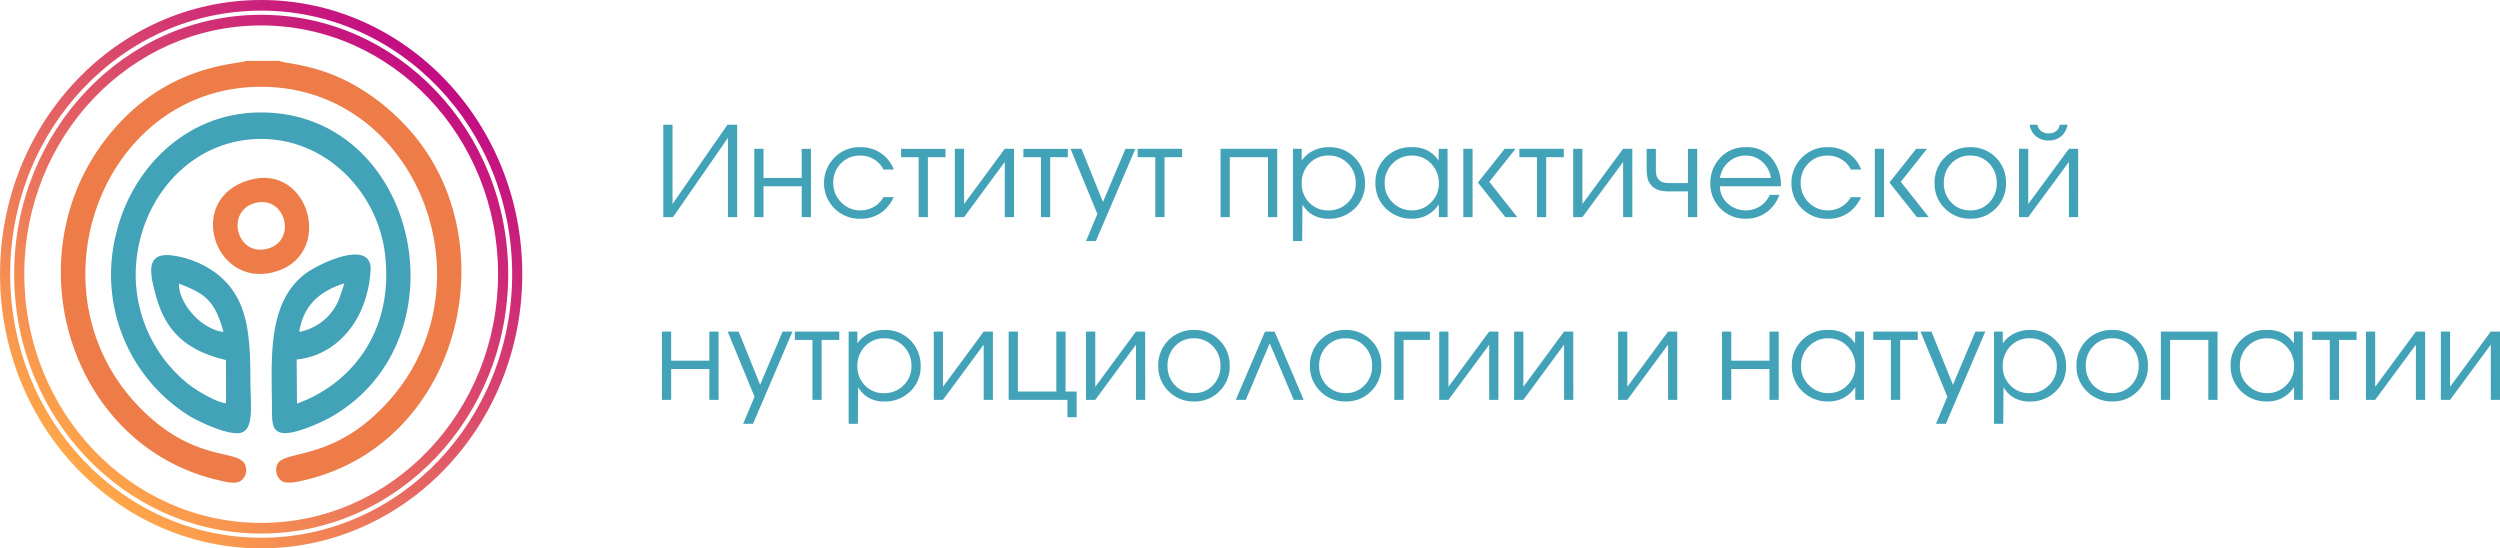
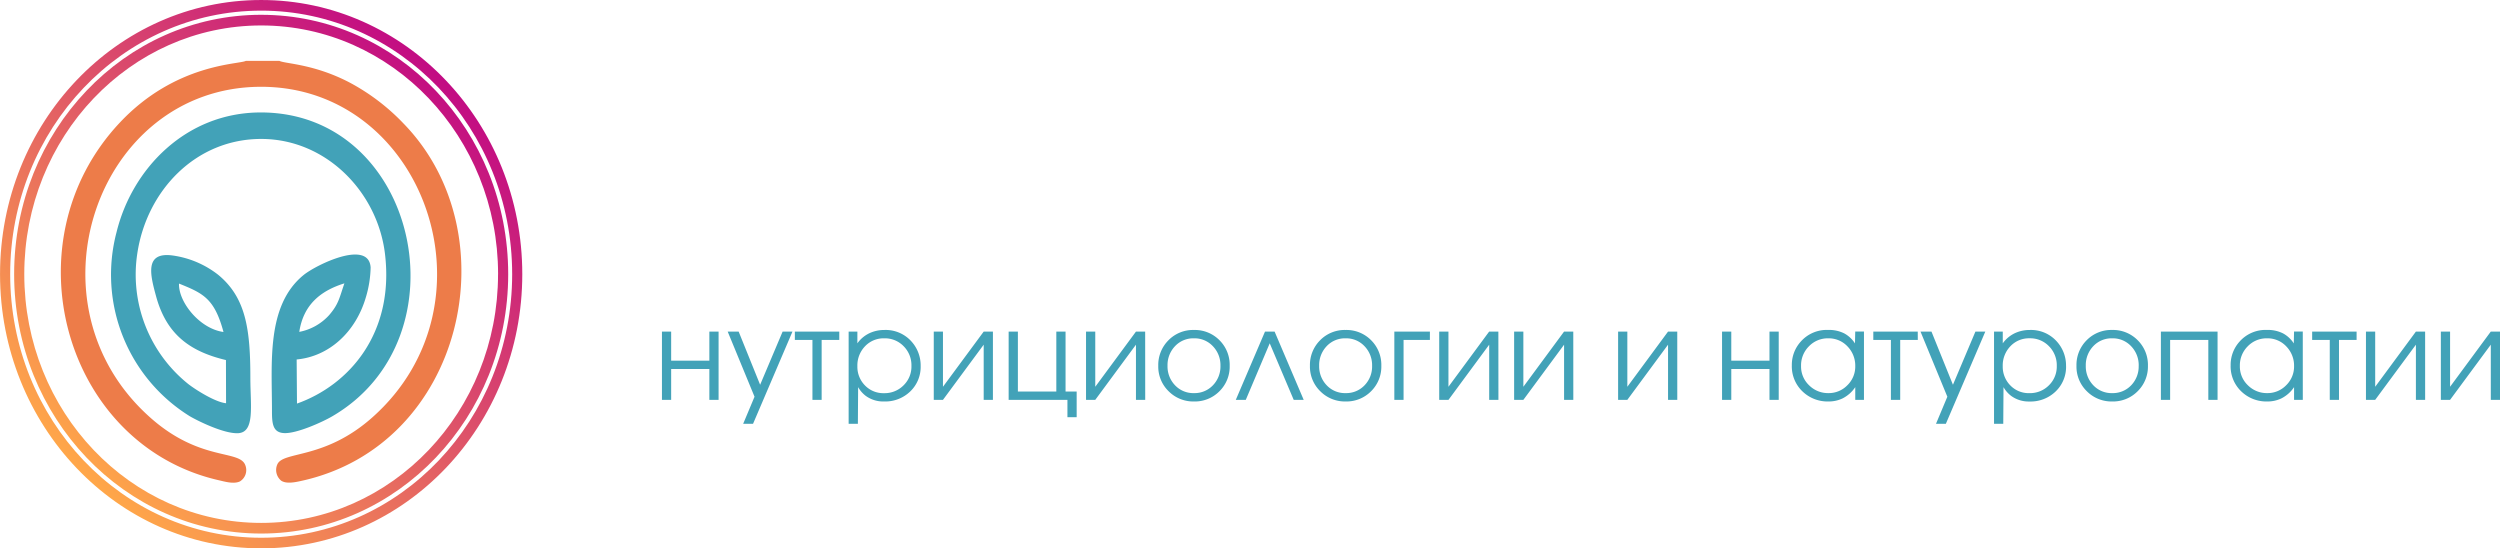
<svg xmlns="http://www.w3.org/2000/svg" width="364.74" height="80" viewBox="0 0 364.74 80">
  <defs>
    <linearGradient id="linear-gradient" x1="0.147" y1="0.854" x2="0.826" y2="0.121" gradientUnits="objectBoundingBox">
      <stop offset="0" stop-color="#ffa749" />
      <stop offset="1" stop-color="#c20c83" />
    </linearGradient>
  </defs>
  <g id="Сгруппировать_92" data-name="Сгруппировать 92" transform="translate(-173.002 -899)">
    <g id="Сгруппировать_32" data-name="Сгруппировать 32" transform="translate(269.574 917.199)">
-       <path id="Контур_132" data-name="Контур 132" d="M12.186-.585H10.838V-12.148L2.826-.585H1.406V-14.06H2.753V-2.5L10.766-14.06h1.42Zm10.762,0H21.6v-4.5H16.028v4.5H14.681v-9.96h1.347V-6.3H21.6v-4.243h1.347ZM35.039-7.523H33.527a3.641,3.641,0,0,0-1.384-1.5,3.741,3.741,0,0,0-1.967-.537,3.828,3.828,0,0,0-2.85,1.138,3.876,3.876,0,0,0-1.12,2.832,3.887,3.887,0,0,0,1.165,2.859,3.823,3.823,0,0,0,2.8,1.165,3.879,3.879,0,0,0,1.93-.5A3.7,3.7,0,0,0,33.527-3.5H35.02a5.723,5.723,0,0,1-1.639,2.13,5.11,5.11,0,0,1-3.2,1.02,5.1,5.1,0,0,1-3.933-1.639A5.092,5.092,0,0,1,24.86-5.574a5.1,5.1,0,0,1,1.347-3.5,5.076,5.076,0,0,1,3.97-1.712,5.162,5.162,0,0,1,2.977.874A5.08,5.08,0,0,1,35.039-7.523Zm7.539-1.8H40.01v8.74H38.662v-8.74H36.095v-1.22h6.483Zm10,8.74H51.227V-8.634L45.29-.585H43.943v-9.96H45.29V-2.5l5.936-8.049h1.347Zm7.848-8.74H57.855v8.74H56.507v-8.74H53.94v-1.22h6.483Zm9.851-1.22L64.519,2.911H63.081L64.738-1.04l-3.915-9.505h1.6l3.132,7.757,3.278-7.757ZM77.1-9.326H74.535v8.74H73.187v-8.74H70.62v-1.22H77.1ZM90.978-.585H89.63v-8.74H84.058v8.74H82.711v-9.96h8.267Zm12.8-4.935a4.951,4.951,0,0,1-1.511,3.7A5.251,5.251,0,0,1,98.443-.348a4.334,4.334,0,0,1-2.677-.819,4.253,4.253,0,0,1-1.111-1.275l-.036,5.354H93.272V-10.546h1.275v1.712a4.54,4.54,0,0,1,2.094-1.621,5.1,5.1,0,0,1,1.839-.328,5.036,5.036,0,0,1,3.951,1.675A5.211,5.211,0,0,1,103.779-5.52Zm-1.347-.018a3.927,3.927,0,0,0-1.138-2.868A3.791,3.791,0,0,0,98.48-9.562,3.731,3.731,0,0,0,95.657-8.4a4.033,4.033,0,0,0-1.111,2.9,3.865,3.865,0,0,0,1.1,2.8,3.724,3.724,0,0,0,2.8,1.138,3.882,3.882,0,0,0,2.832-1.138A3.812,3.812,0,0,0,102.431-5.538Zm13.4,4.953h-1.275V-2.442a4.83,4.83,0,0,1-1.876,1.657,4.653,4.653,0,0,1-2.039.437,5.258,5.258,0,0,1-3.8-1.484,5.045,5.045,0,0,1-1.539-3.8,5.042,5.042,0,0,1,1.311-3.46,5.052,5.052,0,0,1,3.988-1.693,4.927,4.927,0,0,1,2.34.5,4.316,4.316,0,0,1,1.575,1.466l.036-1.73h1.275ZM114.559-5.5a4.015,4.015,0,0,0-1.129-2.877,3.739,3.739,0,0,0-2.822-1.184,3.808,3.808,0,0,0-2.8,1.156,3.917,3.917,0,0,0-1.156,2.886,3.761,3.761,0,0,0,1.174,2.813,3.9,3.9,0,0,0,2.813,1.138,3.772,3.772,0,0,0,2.768-1.147A3.793,3.793,0,0,0,114.559-5.5ZM125.994-.585h-1.73l-4.006-5.044,3.9-4.917h1.584l-3.824,4.807Zm-6.519,0h-1.347v-9.96h1.347Zm13.311-8.74h-2.568v8.74h-1.348v-8.74H126.3v-1.22h6.483Zm10,8.74h-1.347V-8.634L135.5-.585h-1.347v-9.96H135.5V-2.5l5.936-8.049h1.347Zm9.469,0H150.9V-4.336h-2.568a6.576,6.576,0,0,1-1.493-.127,2.549,2.549,0,0,1-1.293-.765A2.327,2.327,0,0,1,145-6.3a6.924,6.924,0,0,1-.127-1.42v-2.822h1.347v2.822a5.157,5.157,0,0,0,.082,1.047,1.381,1.381,0,0,0,.428.7,1.4,1.4,0,0,0,.574.328,4.131,4.131,0,0,0,1.029.091H150.9v-4.989h1.347Zm12.218-4.5h-8.9a3.257,3.257,0,0,0,1.111,2.495,3.818,3.818,0,0,0,2.677,1.02,3.7,3.7,0,0,0,2.076-.61,3.829,3.829,0,0,0,1.4-1.648h1.4a5.327,5.327,0,0,1-1.894,2.549,4.987,4.987,0,0,1-2.986.929,5.028,5.028,0,0,1-3.706-1.484,5.05,5.05,0,0,1-1.484-3.724,5.223,5.223,0,0,1,1.311-3.533,4.894,4.894,0,0,1,3.879-1.693,4.605,4.605,0,0,1,3.97,1.876A6.293,6.293,0,0,1,164.47-5.083ZM163.014-6.3a3.977,3.977,0,0,0-1.293-2.376,3.506,3.506,0,0,0-2.367-.883,3.686,3.686,0,0,0-2.486.9,3.89,3.89,0,0,0-1.3,2.358Zm13.165-1.22h-1.511a3.641,3.641,0,0,0-1.384-1.5,3.741,3.741,0,0,0-1.967-.537,3.828,3.828,0,0,0-2.85,1.138,3.876,3.876,0,0,0-1.12,2.832,3.887,3.887,0,0,0,1.165,2.859,3.823,3.823,0,0,0,2.8,1.165,3.879,3.879,0,0,0,1.93-.5,3.7,3.7,0,0,0,1.42-1.429h1.493a5.723,5.723,0,0,1-1.639,2.13,5.11,5.11,0,0,1-3.2,1.02,5.1,5.1,0,0,1-3.933-1.639A5.092,5.092,0,0,1,166-5.574a5.1,5.1,0,0,1,1.347-3.5,5.076,5.076,0,0,1,3.97-1.712,5.162,5.162,0,0,1,2.977.874A5.08,5.08,0,0,1,176.179-7.523ZM186.03-.585H184.3l-4.006-5.044,3.9-4.917h1.584l-3.824,4.807Zm-6.519,0h-1.347v-9.96h1.347ZM197.3-5.556a5.043,5.043,0,0,1-1.493,3.715,5.042,5.042,0,0,1-3.715,1.493,5.059,5.059,0,0,1-3.7-1.493,5.011,5.011,0,0,1-1.511-3.715A5.089,5.089,0,0,1,188.37-9.28a5.019,5.019,0,0,1,3.724-1.5,5.042,5.042,0,0,1,3.715,1.493A5.065,5.065,0,0,1,197.3-5.556Zm-1.348,0a3.974,3.974,0,0,0-1.1-2.85,3.652,3.652,0,0,0-2.759-1.156,3.658,3.658,0,0,0-2.768,1.147,3.983,3.983,0,0,0-1.093,2.859,3.96,3.96,0,0,0,1.093,2.841,3.658,3.658,0,0,0,2.768,1.147,3.681,3.681,0,0,0,2.759-1.138A3.934,3.934,0,0,0,195.954-5.556Zm10.325-8.5a2.786,2.786,0,0,1-.765,1.53,2.671,2.671,0,0,1-2,.765,2.709,2.709,0,0,1-2-.765,2.786,2.786,0,0,1-.765-1.53h1.147a1.382,1.382,0,0,0,.565.938,1.8,1.8,0,0,0,1.056.319,1.822,1.822,0,0,0,1.065-.31,1.374,1.374,0,0,0,.555-.947ZM207.827-.585h-1.347V-8.634L200.543-.585H199.2v-9.96h1.347V-2.5l5.936-8.049h1.347Z" transform="translate(-1.206 14.06)" fill="#42a2b8" />
      <path id="Контур_133" data-name="Контур 133" d="M9.464-.443H8.117v-4.5H2.544v4.5H1.2V-10.4H2.544v4.243H8.117V-10.4H9.464Zm10.78-9.96L14.49,3.053H13.051L14.708-.9,10.793-10.4h1.6l3.132,7.757L18.805-10.4Zm6.828,1.22H24.5v8.74H23.157v-8.74H20.59V-10.4h6.483ZM38.945-5.378a4.951,4.951,0,0,1-1.511,3.7A5.251,5.251,0,0,1,33.61-.206a4.334,4.334,0,0,1-2.677-.819A4.253,4.253,0,0,1,29.822-2.3l-.036,5.354H28.438V-10.4h1.275v1.712a4.54,4.54,0,0,1,2.094-1.621,5.1,5.1,0,0,1,1.839-.328A5.036,5.036,0,0,1,37.6-8.965,5.211,5.211,0,0,1,38.945-5.378ZM37.6-5.4a3.927,3.927,0,0,0-1.138-2.868A3.791,3.791,0,0,0,33.646-9.42a3.731,3.731,0,0,0-2.822,1.165,4.033,4.033,0,0,0-1.111,2.9,3.865,3.865,0,0,0,1.1,2.8,3.724,3.724,0,0,0,2.8,1.138,3.882,3.882,0,0,0,2.832-1.138A3.812,3.812,0,0,0,37.6-5.4ZM49.488-.443H48.141V-8.491L42.2-.443H40.857V-10.4H42.2v8.049L48.141-10.4h1.347ZM61.707,2.088H60.359V-.443H51.782V-10.4H53.13v8.74h5.608V-10.4h1.347v8.74h1.621Zm10-2.531H70.356V-8.491L64.42-.443H63.072V-10.4H64.42v8.049L70.356-10.4H71.7ZM84.031-5.414A5.042,5.042,0,0,1,82.538-1.7,5.042,5.042,0,0,1,78.823-.206a5.059,5.059,0,0,1-3.7-1.493,5.011,5.011,0,0,1-1.511-3.715A5.089,5.089,0,0,1,75.1-9.138a5.019,5.019,0,0,1,3.724-1.5,5.042,5.042,0,0,1,3.715,1.493A5.065,5.065,0,0,1,84.031-5.414Zm-1.347,0a3.973,3.973,0,0,0-1.1-2.85A3.652,3.652,0,0,0,78.823-9.42a3.658,3.658,0,0,0-2.768,1.147,3.983,3.983,0,0,0-1.093,2.859,3.96,3.96,0,0,0,1.093,2.841,3.658,3.658,0,0,0,2.768,1.147,3.681,3.681,0,0,0,2.759-1.138A3.934,3.934,0,0,0,82.684-5.414ZM94.829-.443H93.373l-3.5-8.249L86.38-.443H84.923l4.261-9.96h1.4Zm11.326-4.971A5.043,5.043,0,0,1,104.662-1.7a5.043,5.043,0,0,1-3.715,1.493,5.059,5.059,0,0,1-3.7-1.493A5.011,5.011,0,0,1,95.74-5.414a5.089,5.089,0,0,1,1.484-3.724,5.019,5.019,0,0,1,3.724-1.5,5.043,5.043,0,0,1,3.715,1.493A5.065,5.065,0,0,1,106.155-5.414Zm-1.347,0a3.973,3.973,0,0,0-1.1-2.85,3.652,3.652,0,0,0-2.759-1.156A3.658,3.658,0,0,0,98.18-8.273a3.983,3.983,0,0,0-1.093,2.859A3.96,3.96,0,0,0,98.18-2.573a3.658,3.658,0,0,0,2.768,1.147,3.681,3.681,0,0,0,2.759-1.138A3.934,3.934,0,0,0,104.808-5.414Zm8.431-3.769H109.4v8.74h-1.347V-10.4h5.19Zm10,8.74h-1.347V-8.491L115.952-.443H114.6V-10.4h1.347v8.049l5.936-8.049h1.347Zm10.926,0h-1.347V-8.491L126.878-.443H125.53V-10.4h1.347v8.049l5.936-8.049h1.347Zm15.168,0h-1.347V-8.491L142.046-.443H140.7V-10.4h1.347v8.049l5.936-8.049h1.347Zm14.8,0h-1.348v-4.5h-5.572v4.5h-1.348V-10.4h1.348v4.243h5.572V-10.4h1.348Zm12.437,0H175.3V-2.3a4.83,4.83,0,0,1-1.876,1.657,4.653,4.653,0,0,1-2.039.437,5.258,5.258,0,0,1-3.8-1.484,5.045,5.045,0,0,1-1.539-3.8,5.042,5.042,0,0,1,1.311-3.46,5.052,5.052,0,0,1,3.988-1.693,4.927,4.927,0,0,1,2.34.5,4.316,4.316,0,0,1,1.575,1.466l.036-1.73h1.275ZM175.3-5.359a4.015,4.015,0,0,0-1.129-2.877,3.739,3.739,0,0,0-2.822-1.184,3.808,3.808,0,0,0-2.8,1.156,3.917,3.917,0,0,0-1.156,2.886,3.761,3.761,0,0,0,1.174,2.813,3.9,3.9,0,0,0,2.813,1.138,3.772,3.772,0,0,0,2.768-1.147A3.793,3.793,0,0,0,175.3-5.359Zm9.123-3.824h-2.567v8.74H180.5v-8.74h-2.567V-10.4h6.483Zm9.851-1.22L188.516,3.053h-1.438L188.735-.9,184.82-10.4h1.6l3.132,7.757,3.278-7.757Zm11.781,5.026a4.952,4.952,0,0,1-1.511,3.7,5.251,5.251,0,0,1-3.824,1.475,4.334,4.334,0,0,1-2.677-.819A4.252,4.252,0,0,1,196.929-2.3l-.036,5.354h-1.347V-10.4h1.275v1.712a4.54,4.54,0,0,1,2.094-1.621,5.1,5.1,0,0,1,1.839-.328A5.036,5.036,0,0,1,204.7-8.965,5.211,5.211,0,0,1,206.052-5.378ZM204.7-5.4a3.927,3.927,0,0,0-1.138-2.868,3.791,3.791,0,0,0-2.813-1.156,3.731,3.731,0,0,0-2.822,1.165,4.033,4.033,0,0,0-1.111,2.9,3.865,3.865,0,0,0,1.1,2.8,3.724,3.724,0,0,0,2.8,1.138,3.882,3.882,0,0,0,2.832-1.138A3.812,3.812,0,0,0,204.7-5.4ZM218-5.414A5.043,5.043,0,0,1,216.5-1.7a5.043,5.043,0,0,1-3.715,1.493,5.059,5.059,0,0,1-3.7-1.493,5.011,5.011,0,0,1-1.511-3.715,5.089,5.089,0,0,1,1.484-3.724,5.019,5.019,0,0,1,3.724-1.5A5.043,5.043,0,0,1,216.5-9.147,5.065,5.065,0,0,1,218-5.414Zm-1.347,0a3.974,3.974,0,0,0-1.1-2.85,3.652,3.652,0,0,0-2.759-1.156,3.658,3.658,0,0,0-2.768,1.147,3.983,3.983,0,0,0-1.093,2.859,3.96,3.96,0,0,0,1.093,2.841,3.658,3.658,0,0,0,2.768,1.147,3.681,3.681,0,0,0,2.759-1.138A3.934,3.934,0,0,0,216.649-5.414ZM228.158-.443H226.81v-8.74h-5.572v8.74h-1.347V-10.4h8.267Zm12.437,0H239.32V-2.3a4.83,4.83,0,0,1-1.876,1.657,4.653,4.653,0,0,1-2.039.437,5.258,5.258,0,0,1-3.8-1.484,5.045,5.045,0,0,1-1.539-3.8,5.042,5.042,0,0,1,1.311-3.46,5.052,5.052,0,0,1,3.988-1.693,4.927,4.927,0,0,1,2.34.5,4.317,4.317,0,0,1,1.575,1.466l.036-1.73h1.275ZM239.32-5.359a4.015,4.015,0,0,0-1.129-2.877,3.739,3.739,0,0,0-2.822-1.184,3.808,3.808,0,0,0-2.8,1.156,3.916,3.916,0,0,0-1.156,2.886,3.761,3.761,0,0,0,1.174,2.813,3.9,3.9,0,0,0,2.813,1.138,3.772,3.772,0,0,0,2.768-1.147A3.793,3.793,0,0,0,239.32-5.359Zm9.123-3.824h-2.568v8.74h-1.347v-8.74H241.96V-10.4h6.483Zm10,8.74h-1.348V-8.491L251.156-.443h-1.347V-10.4h1.347v8.049l5.936-8.049h1.348Zm10.926,0h-1.347V-8.491L262.082-.443h-1.347V-10.4h1.347v8.049l5.936-8.049h1.347Z" transform="translate(-1.197 40.581)" fill="#42a2b8" />
    </g>
    <g id="Сгруппировать_33" data-name="Сгруппировать 33" transform="translate(173.002 899)">
      <g id="Сгруппировать_25" data-name="Сгруппировать 25" transform="translate(8.876 8.877)">
        <path id="Контур_119" data-name="Контур 119" d="M10070.687,10398.7l.016,6.3c-1.528-.143-4.337-1.894-5.5-2.791a20.45,20.45,0,0,1-7.442-19.1c1.381-9.144,8.53-16.7,18.133-16.668,9.457.037,16.934,7.782,18,16.81,1.371,11.57-5.252,19.1-12.842,21.8l-.049-6.435c4.692-.437,8.611-3.948,10.113-9.125a16.173,16.173,0,0,0,.68-4.3c-.266-4.14-7.937-.39-9.775,1.1-5.512,4.479-4.606,12.941-4.619,19.926,0,1.8.146,3.063,1.772,3.14,1.847.087,5.6-1.619,7-2.437,19.71-11.443,12.493-44.434-10.493-44.344-10.862.045-18.692,8.227-20.955,17.468a24.3,24.3,0,0,0,10.688,26.854c1.33.772,4.971,2.535,6.986,2.477,2.557-.079,1.849-3.965,1.849-8.079,0-7.1-.651-11.691-4.675-15.018a13.84,13.84,0,0,0-6.646-2.831c-4.175-.576-3.284,2.841-2.423,5.989C10061.979,10394.789,10065.231,10397.409,10070.687,10398.7Zm-.358-4.091c-1.32-4.9-2.965-5.645-6.49-7.066C10063.735,10390.211,10066.841,10394.134,10070.328,10394.605Zm11.059-.02a7.863,7.863,0,0,0,4.357-2.448c1.389-1.621,1.46-2.422,2.224-4.631C10084.582,10388.563,10082,10390.556,10081.387,10394.586Z" transform="translate(-10046.598 -10355.047)" fill="#42a2b8" fill-rule="evenodd" />
        <path id="Контур_120" data-name="Контур 120" d="M9984.322,10263.8c-.972.539-10.246.344-18.391,9.008-16.414,17.449-8.118,47.018,14.413,52.174.839.189,2.184.605,3.091.183a1.932,1.932,0,0,0,.806-2.362c-.826-2.308-6.52-.52-13.724-6.831-18.908-16.567-7.989-48.275,15.9-48.388,23.856-.11,35.174,31.492,16.365,48.223-6.993,6.223-13.025,4.877-13.882,6.881a2.021,2.021,0,0,0,.584,2.373c.764.487,2.025.221,2.9.027,23.75-5.177,30.618-35.994,14.971-52.11a30.992,30.992,0,0,0-7.76-5.941c-5.269-2.8-9.55-2.8-10.389-3.235Z" transform="translate(-9957.323 -10263.799)" fill="#ed7c49" fill-rule="evenodd" />
-         <path id="Контур_121" data-name="Контур 121" d="M10253.949,10470.145c-9.347,2.629-5.329,15.593,3.338,13.5C10266.449,10481.438,10262.821,10467.646,10253.949,10470.145Zm.81,3.368c-4.411,1.167-2.716,7.831,1.745,6.685C10260.948,10479.058,10259.183,10472.334,10254.759,10473.513Z" transform="translate(-10226.397 -10452.775)" fill="#ed7c49" fill-rule="evenodd" />
      </g>
      <path id="Контур_122" data-name="Контур 122" d="M9878.9,10147.3c21.039,0,38.094,17.911,38.094,40s-17.055,40-38.094,40-38.1-17.909-38.1-40S9857.854,10147.3,9878.9,10147.3Zm0,2.158c19.9,0,36.039,16.942,36.039,37.842s-16.14,37.842-36.039,37.842-36.042-16.94-36.042-37.842S9858.989,10149.457,9878.9,10149.457Zm34.563,37.842c0-20.04-15.477-36.287-34.562-36.287s-34.565,16.247-34.565,36.287,15.477,36.289,34.565,36.289S9913.458,10207.343,9913.458,10187.3Zm-34.562-38.448c-20.229,0-36.621,17.215-36.621,38.448s16.393,38.454,36.621,38.454,36.617-17.218,36.617-38.454S9899.116,10148.851,9878.9,10148.851Z" transform="translate(-9840.795 -10147.299)" fill="url(#linear-gradient)" />
    </g>
  </g>
</svg>